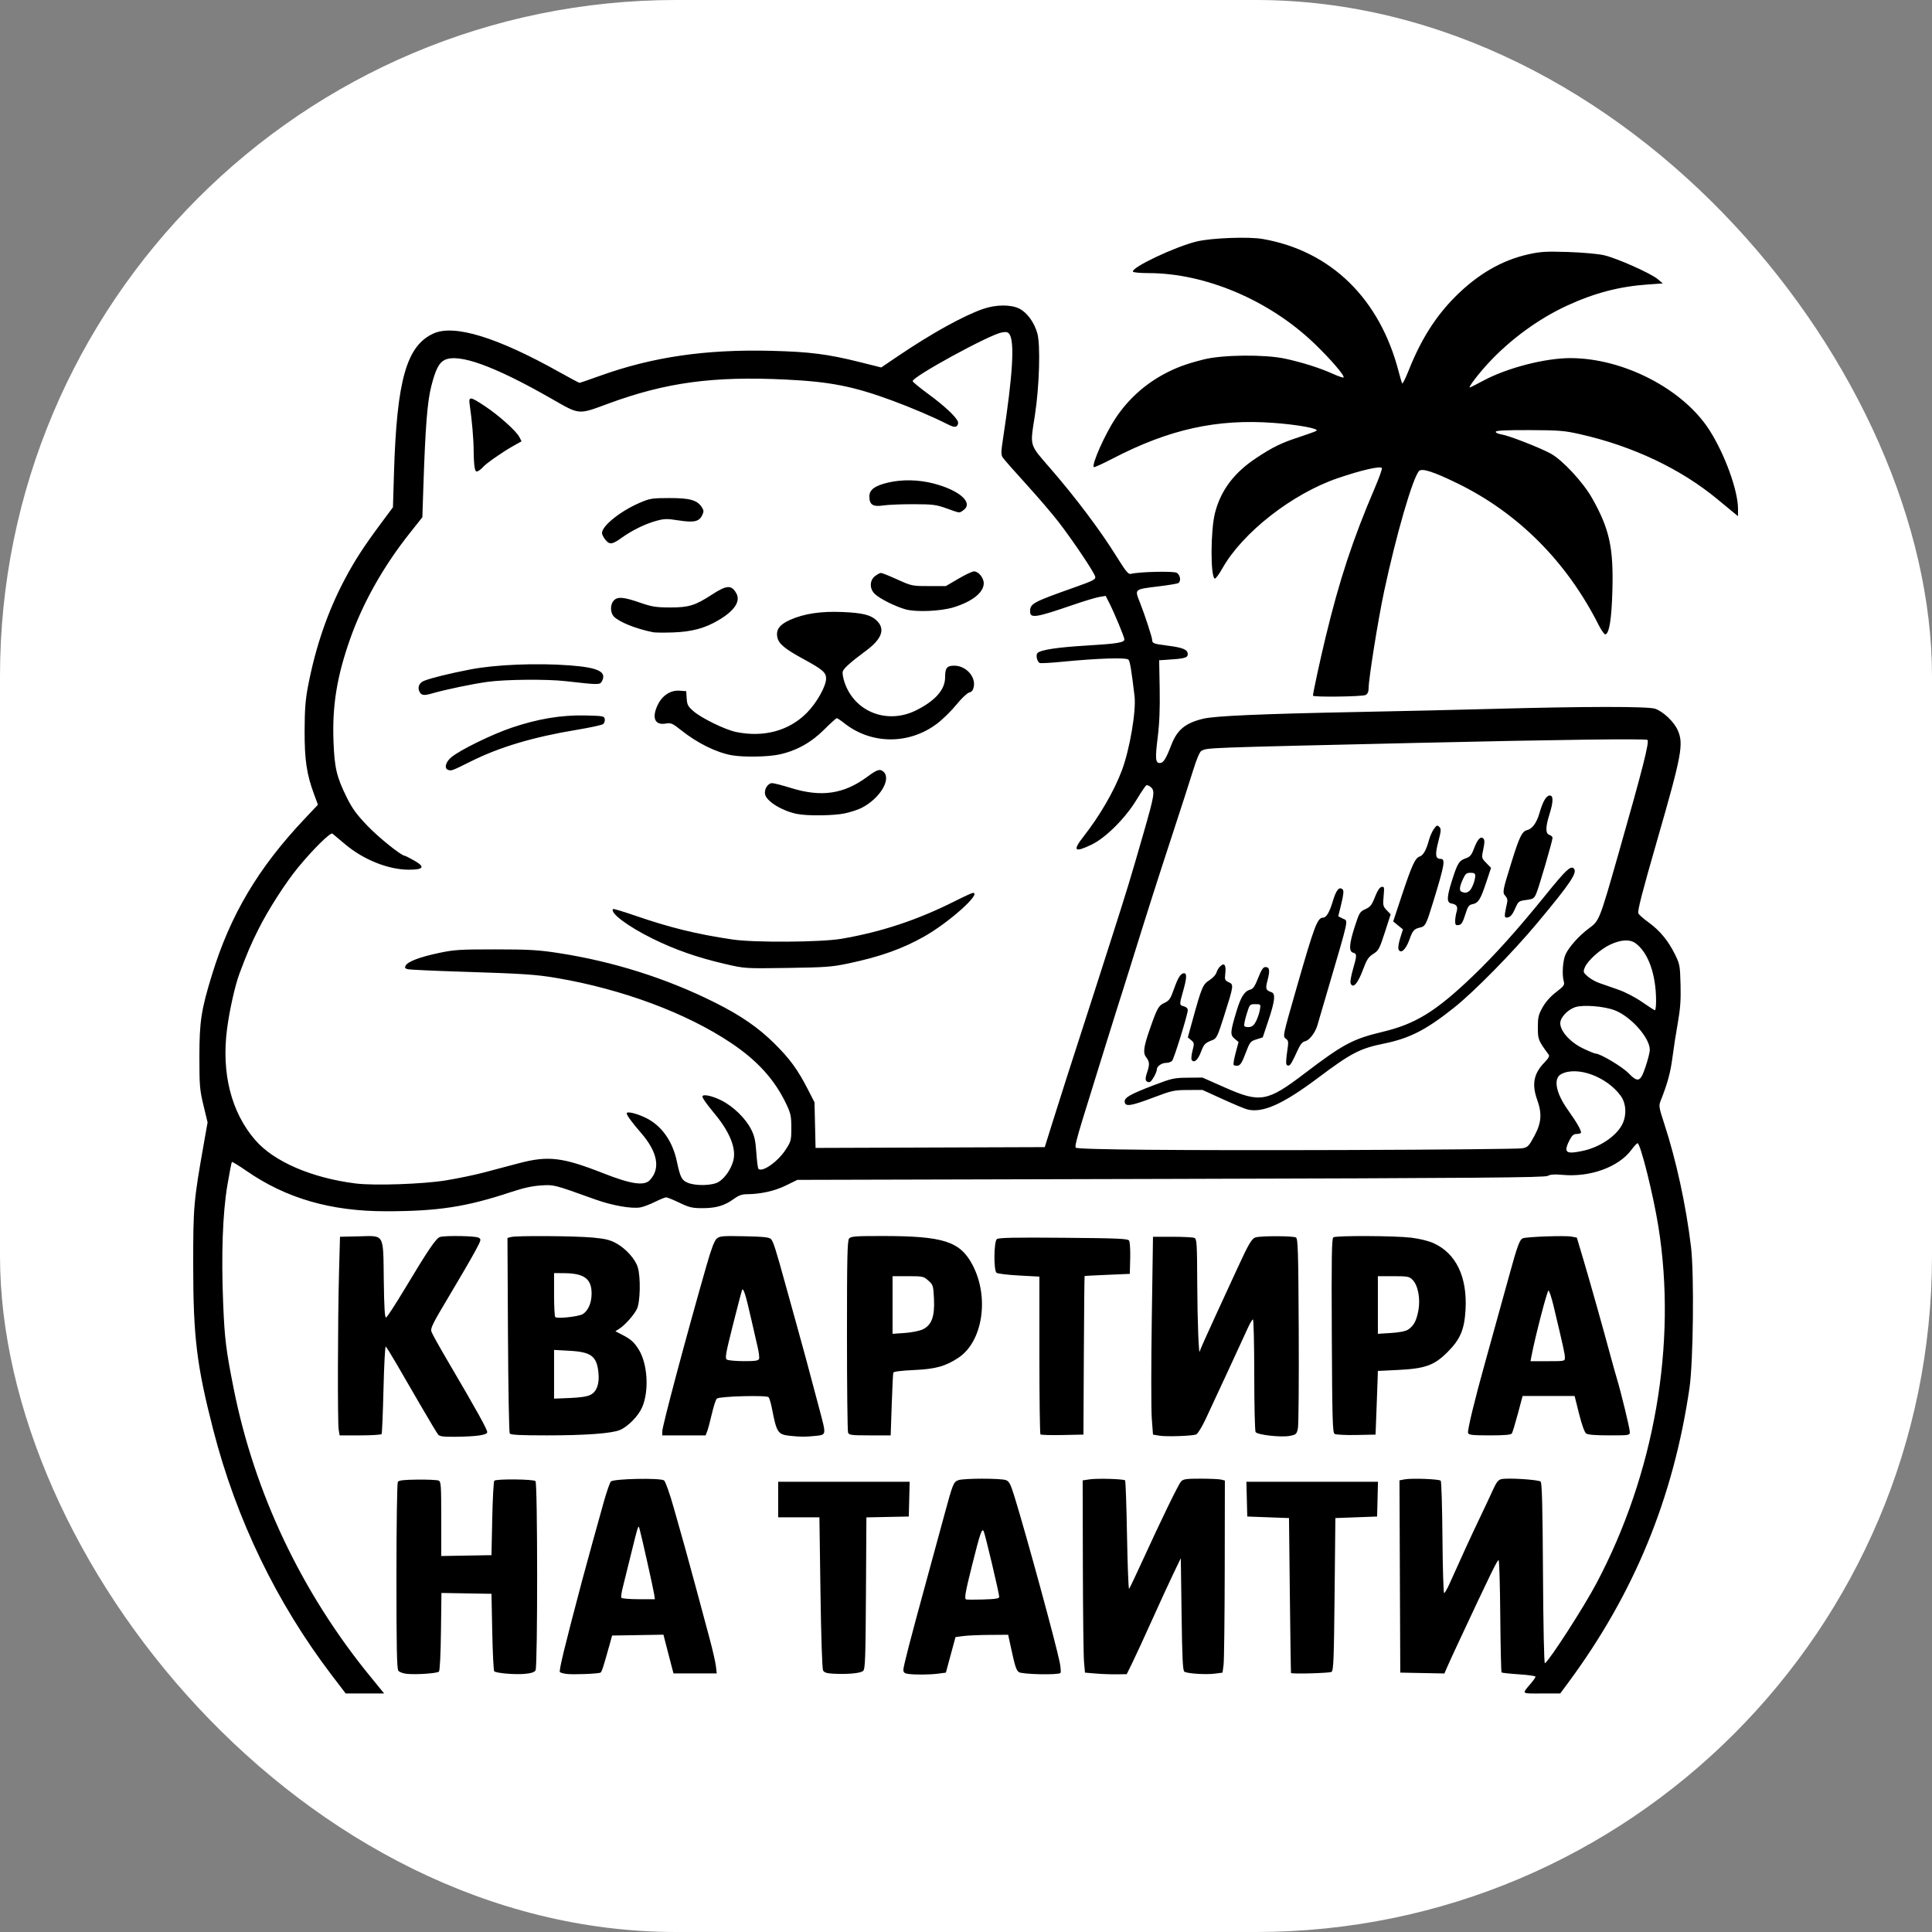
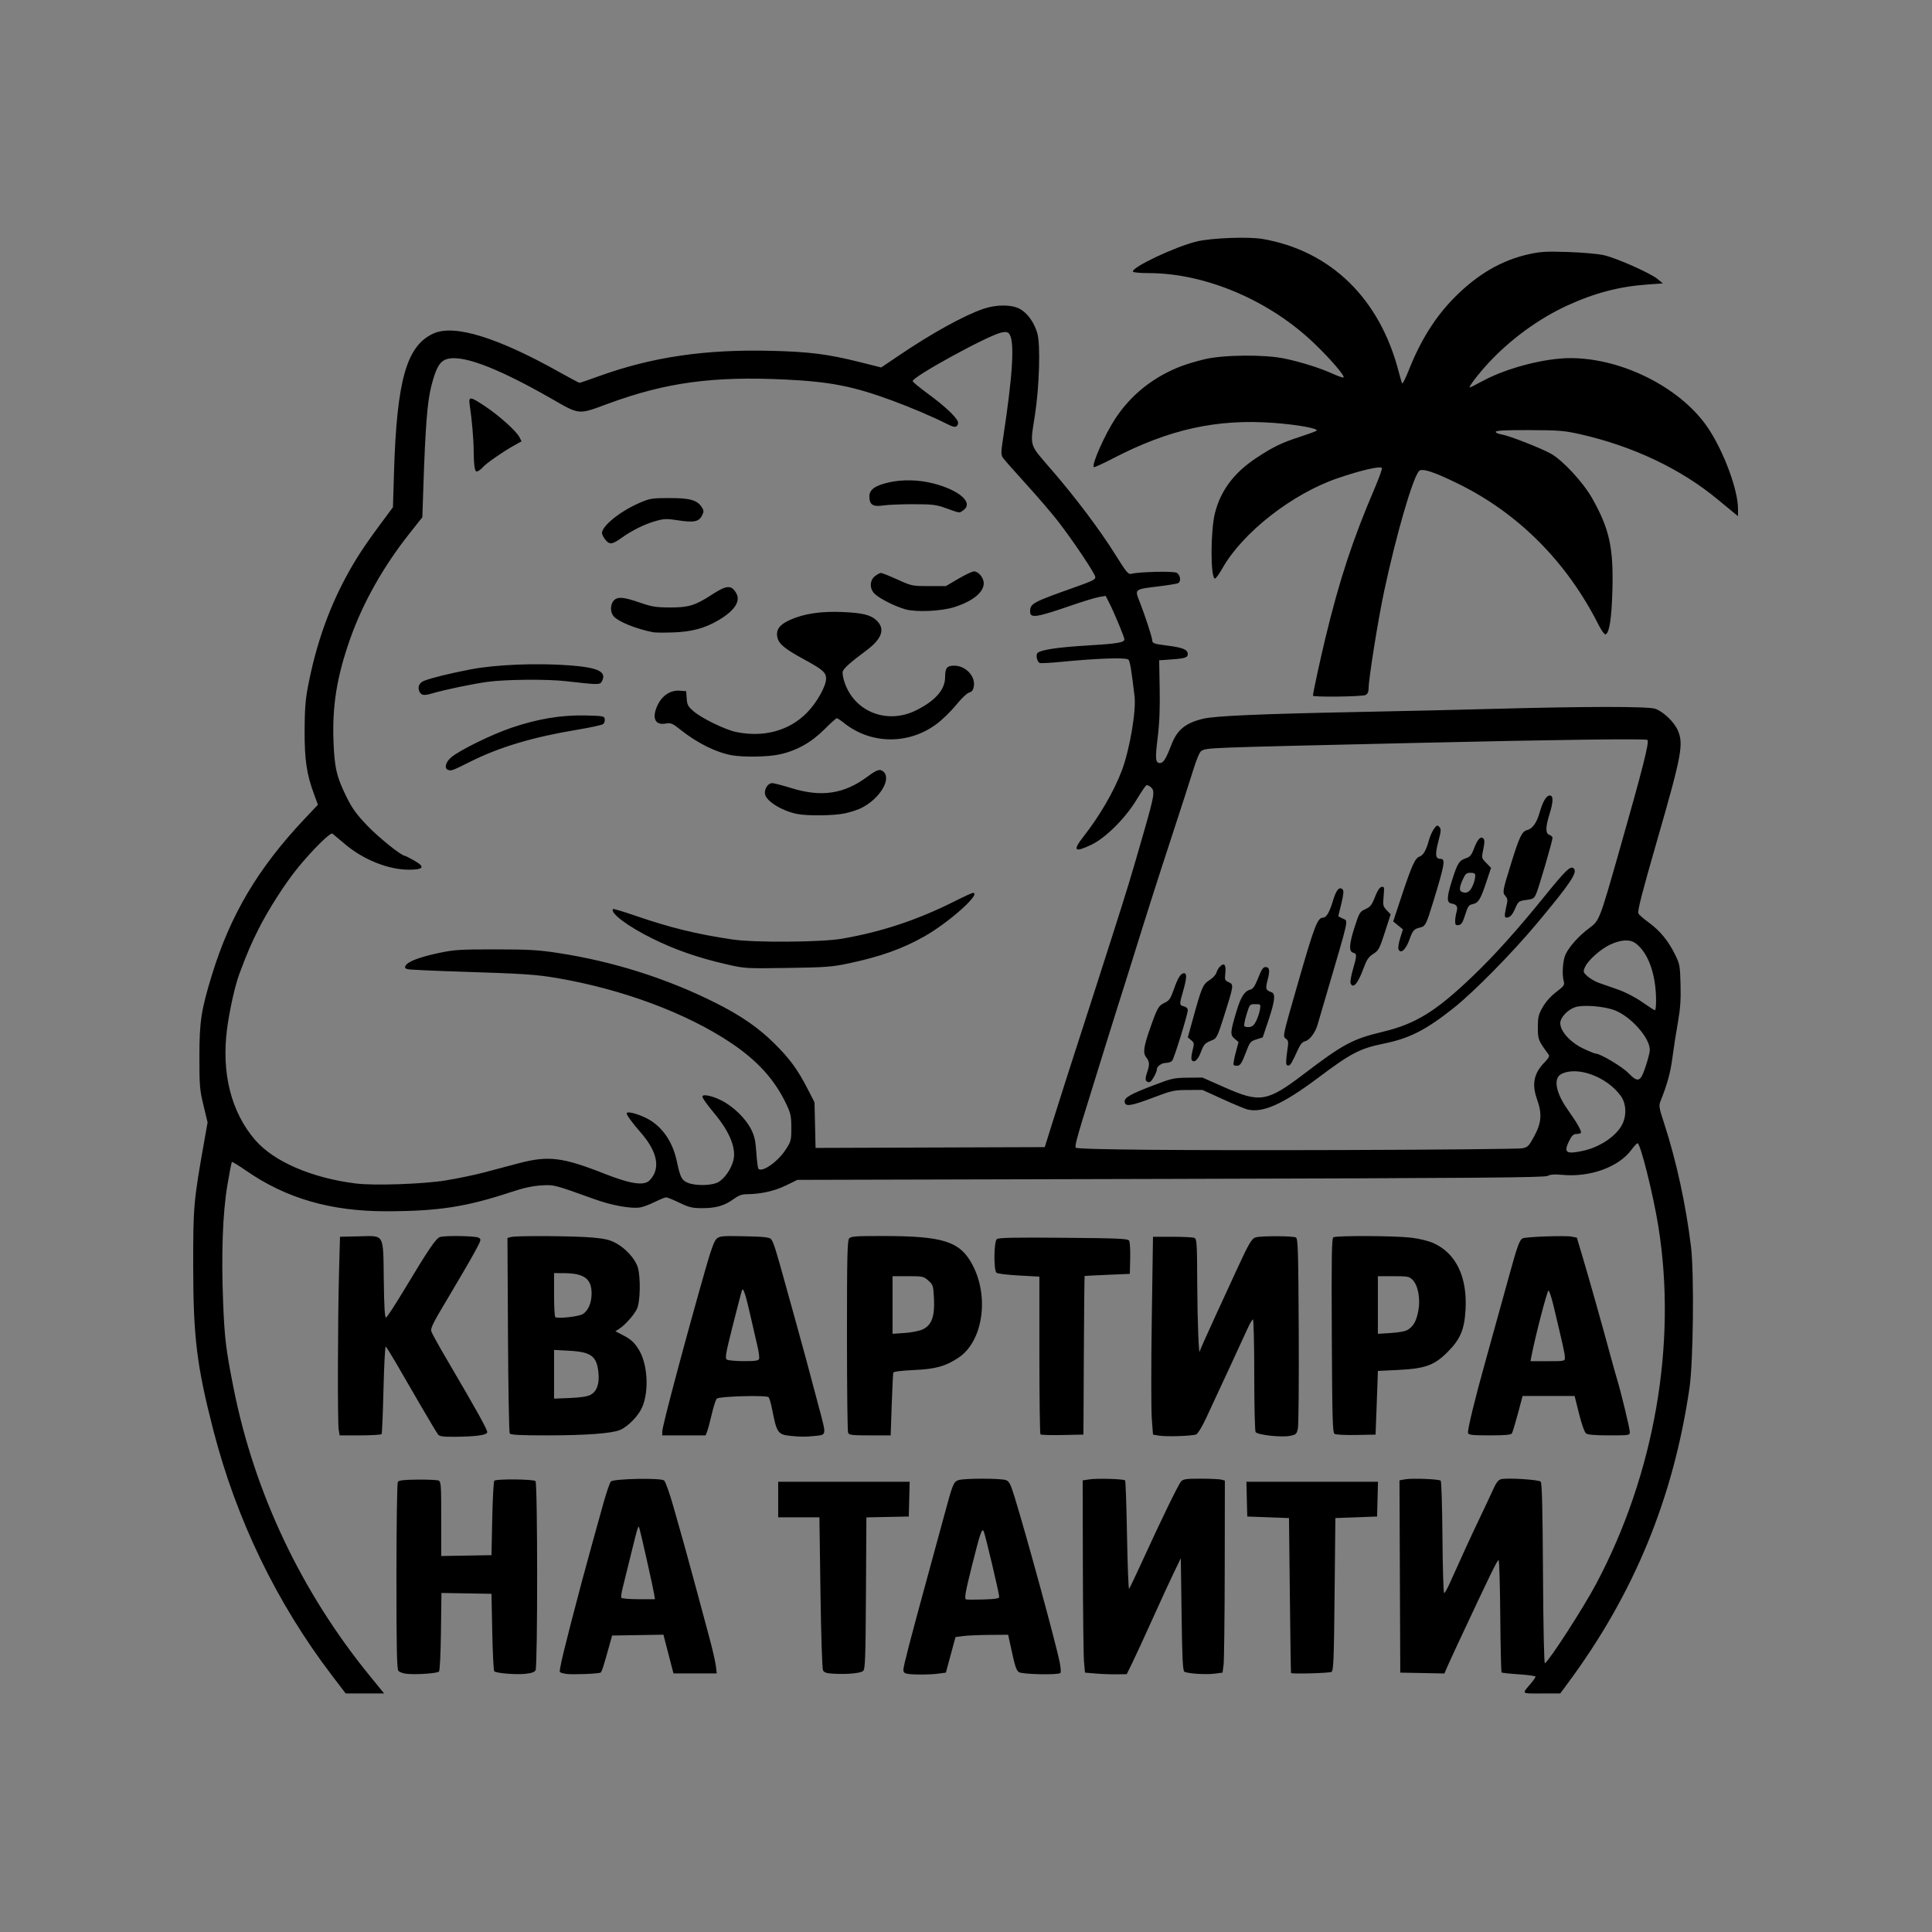
<svg xmlns="http://www.w3.org/2000/svg" version="1.1" width="1000" height="1000">
  <rect width="100%" height="100%" fill="#808080" stroke="none" />
  <g clip-path="url(#SvgjsClipPath1025)">
-     <rect width="1000" height="1000" fill="#ffffff" />
    <g transform="matrix(0.6,0,0,0.6,100,123.05)">
      <svg version="1.1" width="1332.642" height="1255.85">
        <svg version="1.1" id="svg1" width="1332.642" height="1255.85" viewBox="0 0 1332.642 1255.85">
          <defs id="defs1">
            <clipPath id="SvgjsClipPath1025">
              <rect width="1000" height="1000" x="0" y="0" rx="350" ry="350" />
            </clipPath>
          </defs>
          <g id="g1" transform="translate(-16.691,-40.167)">
            <path style="fill:#000000" d="M 136.231,1280.232 C 88.658,1217.811 53.919,1145.93 34.035,1068.767 19.743,1013.304 16.725,988.573 16.692,926.667 16.665,875.91 17.063,871.363 25.915,821.333 l 3.185,-18 -3.536,-14.667 c -3.236,-13.423 -3.535,-16.985 -3.527,-42 0.01,-30.361 1.549,-40.39 10.844,-70.667 15.884,-51.74 39.78,-91.996 79.752,-134.356 l 11.659,-12.356 -3.326,-8.978 c -6.402,-17.283 -8.241,-29.664 -8.165,-54.978 0.054,-17.994 0.714,-26.69 2.884,-38 6.696,-34.895 17.211,-65.322 32.392,-93.735 8.183,-15.315 15.919,-27.227 30.047,-46.265 l 10.884,-14.667 0.907,-30 c 2.411,-79.719 10.841,-109.371 34.084,-119.892 17.929,-8.116 55.083,3.309 108.863,33.474 8.908,4.996 16.6,9.084 17.093,9.084 0.493,0 8.205,-2.637 17.137,-5.86 45.571,-16.442 91.321,-23.152 148.24,-21.742 32.946,0.816 48.83,2.831 76.111,9.654 l 18.778,4.696 14.555,-9.846 c 29.024,-19.634 56.648,-34.924 73.561,-40.714 11.004,-3.768 23.855,-3.831 31.066,-0.152 6.668,3.402 12.71,11.652 15.459,21.111 2.852,9.81 1.8,45.91 -2.063,70.853 -4.282,27.646 -5.273,24.353 14.04,46.667 21.191,24.483 42.193,52.412 55.669,74.028 9.071,14.551 10.896,16.753 13.333,16.094 6.588,-1.782 36.313,-2.489 39.22,-0.933 3.133,1.677 4.049,7.3 1.45,8.907 -0.818,0.506 -8.134,1.737 -16.257,2.737 -22.173,2.729 -21.518,2.178 -16.807,14.118 4.123,10.449 10.552,30.144 10.552,32.324 0,2.785 1.396,3.298 12.906,4.74 13.596,1.704 17.76,3.435 17.76,7.384 0,3.213 -2.77,3.92 -19.333,4.939 l -5.333,0.328 0.444,24.667 c 0.308,17.123 -0.212,29.918 -1.702,41.838 -2.292,18.344 -1.972,22.162 1.861,22.162 3.029,0 5.186,-3.408 9.897,-15.638 5.036,-13.073 12.114,-18.887 27.5,-22.591 10.08,-2.426 49.406,-4.147 132,-5.776 38.5,-0.759 91,-1.961 116.667,-2.671 79.978,-2.212 135.209,-2.27 141.221,-0.148 7.059,2.492 16.242,11.226 19.467,18.516 5.243,11.853 3.488,21.235 -17.765,94.974 -12.992,45.077 -17.038,60.813 -16.199,63 0.418,1.088 4.392,4.609 8.833,7.823 9.703,7.023 16.951,15.821 22.783,27.653 4.096,8.31 4.351,9.704 4.771,26.041 0.338,13.161 -0.212,20.929 -2.319,32.705 -1.52,8.494 -3.627,22.084 -4.683,30.2 -1.696,13.033 -4.322,22.617 -10.295,37.574 -1.573,3.938 -1.284,5.689 3.184,19.333 10.389,31.721 18.821,70.475 23.125,106.282 2.797,23.268 1.985,99.32 -1.301,121.803 -13.87,94.903 -47.733,177.293 -104.364,253.919 l -7.144,9.667 h -16.154 c -18.008,0 -17.199,0.826 -8.86,-9.046 2.035,-2.409 3.699,-4.87 3.699,-5.47 0,-0.6 -6.427,-1.506 -14.283,-2.014 -7.855,-0.508 -14.605,-1.246 -15,-1.639 -0.395,-0.394 -0.897,-22.116 -1.116,-48.271 -0.219,-26.155 -0.844,-48.002 -1.389,-48.547 -0.867,-0.867 -6.443,10.552 -35.635,72.988 -3.429,7.333 -7.347,15.9 -8.708,19.037 l -2.474,5.704 -19.032,-0.37 -19.032,-0.37 -0.343,-82.938 -0.343,-82.938 4.588,-0.861 c 6.047,-1.134 29.573,-0.239 30.99,1.179 0.61,0.61 1.28,22.66 1.49,49 0.21,26.34 0.859,47.89 1.442,47.89 0.583,0 2.609,-3.45 4.502,-7.667 12.114,-26.989 18.291,-40.43 25.89,-56.333 4.73,-9.9 10.153,-21.46 12.052,-25.69 2.517,-5.607 4.343,-7.913 6.741,-8.515 5.217,-1.309 32.362,0.374 34.104,2.115 1.139,1.138 1.674,22.426 1.999,79.499 0.262,45.931 0.939,77.638 1.649,77.2 3.912,-2.417 33.37,-48.074 44.269,-68.609 50.258,-94.701 69.811,-206.96 53.647,-308 -4.412,-27.58 -15.51,-72 -17.988,-72 -0.618,0 -2.955,2.491 -5.194,5.536 -11.03,14.998 -35.627,23.958 -59.652,21.73 -6.829,-0.633 -10.383,-0.382 -12.667,0.894 -2.606,1.457 -60.829,1.922 -325.24,2.602 l -322.065,0.828 -9.935,4.866 c -9.773,4.787 -21.857,7.459 -34.005,7.518 -3.881,0.019 -6.94,1.156 -10.853,4.034 -7.855,5.777 -15.326,7.993 -26.948,7.993 -8.917,0 -11.431,-0.588 -19.941,-4.667 -5.356,-2.567 -10.527,-4.667 -11.492,-4.667 -0.965,0 -5.274,1.746 -9.575,3.88 -4.301,2.134 -9.956,4.281 -12.566,4.771 -7.453,1.398 -24.302,-1.557 -39.049,-6.848 -36.199,-12.989 -35.369,-12.775 -46.838,-12.067 -7.321,0.452 -15.267,2.19 -25.333,5.541 -38.959,12.968 -63.313,16.723 -108.474,16.723 -47.559,0 -85.944,-11.118 -120.196,-34.815 -6.597,-4.564 -12.269,-8.023 -12.606,-7.687 -0.336,0.336 -2.075,9.287 -3.864,19.89 -4.094,24.269 -5.368,59.773 -3.657,101.945 1.238,30.53 2.443,40.338 9.003,73.333 17.966,90.352 58.54,175.964 117.765,248.486 l 12.125,14.847 h -16.59 -16.59 z m 98.435,-426.875 c 9.9,-1.597 24.6,-4.643 32.667,-6.768 8.067,-2.125 21.479,-5.677 29.806,-7.893 25.74,-6.851 37.903,-5.423 73.66,8.648 23.612,9.291 34.931,10.947 39.79,5.821 9.463,-9.982 6.758,-24.327 -7.722,-40.949 -7.477,-8.583 -12.201,-15.043 -12.201,-16.686 0,-2.013 8.603,0.03 16.59,3.941 13.447,6.584 22.989,20.013 26.677,37.546 2.874,13.664 4.173,16.218 9.349,18.381 6.999,2.924 21.438,2.532 26.709,-0.725 5.452,-3.369 10.702,-11.016 12.646,-18.416 2.685,-10.227 -2.892,-24.362 -15.751,-39.917 -7.4,-8.952 -10.885,-13.851 -10.885,-15.302 0,-2.38 8.15,-0.749 16.12,3.225 10.384,5.178 21.023,15.487 25.887,25.086 2.874,5.671 3.788,9.776 4.484,20.126 0.48,7.151 1.289,13.417 1.796,13.925 3.297,3.297 16.714,-6.118 23.421,-16.436 4.736,-7.285 4.959,-8.139 4.959,-18.962 0,-9.958 -0.512,-12.414 -4.218,-20.237 -10.074,-21.264 -24.892,-37.667 -47.964,-53.095 -38.396,-25.675 -93.445,-46.188 -149.818,-55.828 -18.249,-3.121 -28.78,-3.818 -83.836,-5.555 -23.01,-0.726 -43.248,-1.674 -44.973,-2.107 -2.505,-0.629 -2.885,-1.259 -1.884,-3.129 1.862,-3.479 12.205,-7.404 28.693,-10.889 13.168,-2.783 18.14,-3.098 48.667,-3.083 28.738,0.014 37.096,0.491 54,3.083 47.606,7.301 93.598,21.84 135.608,42.869 22.231,11.128 37.203,21.453 51.186,35.297 13.261,13.129 20.054,22.445 28.809,39.506 l 5.731,11.168 0.456,19.675 0.456,19.675 98.856,-0.342 98.856,-0.342 6.885,-22 c 3.787,-12.1 9.308,-29.5 12.269,-38.667 22.161,-68.597 25.963,-80.408 37.344,-116 15.416,-48.208 16.829,-52.847 29.036,-95.333 9.12,-31.739 9.666,-35.206 6.062,-38.468 -1.495,-1.353 -3.317,-2.091 -4.047,-1.639 -0.731,0.452 -4.499,6.06 -8.374,12.464 -9.591,15.85 -26.688,32.909 -38.77,38.686 -14.948,7.147 -16.647,5.371 -6.834,-7.144 13.902,-17.73 26.237,-39.016 32.948,-56.858 6.773,-18.007 12.455,-51.302 10.937,-64.086 -2.661,-22.405 -3.884,-29.815 -5.189,-31.436 -1.651,-2.05 -26.039,-1.29 -57.539,1.793 -9.523,0.932 -18.079,1.402 -19.012,1.044 -2.304,-0.884 -3.673,-6.89 -1.962,-8.602 2.772,-2.772 17.183,-4.957 42.74,-6.482 26.023,-1.553 32.215,-2.574 32.215,-5.315 0,-1.882 -8.523,-22.448 -12.807,-30.901 l -3.344,-6.599 -5.535,0.935 c -3.044,0.514 -13.36,3.63 -22.925,6.924 -31.762,10.938 -36.723,11.699 -36.723,5.638 0,-6.901 1.963,-7.966 38.667,-20.97 15.576,-5.519 17.937,-6.733 17.532,-9.013 -0.599,-3.374 -19.018,-30.88 -31.676,-47.305 -5.369,-6.967 -17.964,-21.667 -27.99,-32.667 -10.025,-11 -19.07,-21.28 -20.099,-22.845 -1.612,-2.452 -1.579,-4.755 0.243,-16.667 8.417,-55.033 10.115,-83.493 5.368,-89.986 -1.253,-1.714 -2.74,-2.002 -6.597,-1.279 -10.864,2.038 -76.781,38.063 -76.781,41.963 0,0.686 6.15,5.748 13.667,11.249 13.715,10.038 23.95,19.629 25.398,23.8 0.427,1.23 -0.041,2.914 -1.039,3.743 -1.388,1.152 -3.422,0.693 -8.645,-1.954 -11.788,-5.974 -30.786,-14.08 -47.089,-20.092 -33.274,-12.271 -53.242,-16.215 -91.625,-18.094 -62.764,-3.074 -103.7,2.477 -153.333,20.79 -26.194,9.665 -24.239,9.837 -48.964,-4.318 -49.37,-28.264 -80.231,-39.394 -92.296,-33.288 -4.737,2.397 -7.739,8.388 -11.365,22.681 -3.396,13.389 -5.073,34.763 -6.792,86.605 l -0.873,26.309 -11.04,13.928 c -22.566,28.471 -40.167,59.679 -51.147,90.691 -11.505,32.495 -15.631,57.75 -14.483,88.651 0.847,22.797 2.692,30.689 11.209,47.948 4.935,10 8.529,14.97 17.955,24.83 9.814,10.265 29.401,26.001 32.366,26.001 0.441,0 4.111,1.867 8.155,4.149 9.618,5.428 8.196,7.851 -4.609,7.851 -17.796,0 -39.472,-8.695 -55.291,-22.18 -5.046,-4.301 -9.866,-8.335 -10.711,-8.964 -1.71,-1.273 -16.71,13.517 -29.558,29.144 -10.917,13.279 -25.792,36.451 -34.3,53.434 -6.471,12.916 -9.443,19.863 -16.32,38.149 -3.779,10.049 -8.612,31.588 -10.714,47.75 -4.961,38.144 3.537,71.794 24.183,95.761 16.085,18.672 48.632,32.774 86.738,37.582 15.919,2.009 57.806,0.581 77.855,-2.653 z M 476,666.774 c -24.229,-5.6 -43.667,-12.388 -63.333,-22.116 -21.178,-10.476 -36.836,-22.267 -33.714,-25.389 0.339,-0.339 8.605,2.133 18.37,5.494 30.93,10.643 53.451,16.174 84.677,20.795 18.799,2.782 76.385,2.397 94,-0.629 34.478,-5.922 65.481,-16.206 97.649,-32.392 7.874,-3.962 14.924,-7.203 15.667,-7.203 7.935,0 -20.523,25.495 -42.015,37.64 -18.861,10.658 -37.944,17.442 -65.301,23.213 -14.352,3.027 -19.778,3.43 -52.667,3.907 -36.588,0.531 -36.702,0.524 -53.333,-3.32 z M 537.693,537.261 c -12.645,-2.496 -26.073,-10.614 -27.596,-16.683 -1.112,-4.432 2.237,-9.911 6.059,-9.911 1.518,0 8.855,1.896 16.303,4.213 26,8.09 45.524,5.243 65.534,-9.554 8.769,-6.485 11.157,-7.239 14.201,-4.485 7.026,6.358 -3.172,23.156 -18.941,31.2 -3.044,1.553 -9.521,3.669 -14.393,4.701 -9.581,2.031 -32.069,2.314 -41.166,0.519 z m -301.36,-38.144 c -3.313,-1.337 -1.743,-6.86 3.08,-10.835 7.679,-6.33 34.925,-19.66 52.046,-25.464 22.448,-7.61 42.837,-10.995 63.4,-10.526 15.547,0.354 16.496,0.532 16.872,3.159 0.219,1.531 -0.403,3.447 -1.381,4.259 -0.978,0.812 -11.057,3.014 -22.398,4.893 -38.211,6.333 -67.047,14.949 -92.266,27.568 -15.882,7.948 -16.406,8.136 -19.354,6.946 z M 481.333,486.621 c -13.306,-2.364 -29.722,-10.468 -43.669,-21.559 -7.669,-6.098 -8.748,-6.559 -13.485,-5.759 -9.34,1.578 -12.091,-5.134 -6.684,-16.303 3.867,-7.989 11.052,-12.632 18.697,-12.083 l 5.808,0.417 0.405,6.29 c 0.354,5.51 1.099,6.889 6,11.111 7.01,6.038 27.313,15.907 36.661,17.82 23.828,4.875 45.618,-1.024 60.934,-16.496 8.633,-8.72 16.667,-23.016 16.667,-29.657 0,-5.151 -3.096,-7.839 -18.954,-16.455 -16.876,-9.17 -22.048,-13.492 -23.146,-19.342 -1.217,-6.485 2.039,-10.801 11.211,-14.861 12.005,-5.314 26.5,-7.476 44.889,-6.697 17.284,0.733 24.331,2.433 29.349,7.085 7.914,7.334 5.066,15.906 -8.683,26.134 -13.952,10.38 -19.615,15.451 -20.337,18.213 -0.372,1.423 0.349,5.618 1.603,9.322 8.667,25.6 37.023,36.528 62.035,23.906 16.437,-8.295 24.699,-17.8 24.699,-28.416 0,-7.996 1.564,-9.959 7.933,-9.952 9.861,0.01 18.465,9.231 16.816,18.021 -0.59,3.147 -1.715,4.594 -4.021,5.172 -1.79,0.449 -6.646,5.065 -11.015,10.469 -4.297,5.316 -11.846,12.706 -16.774,16.423 -24.15,18.211 -56.839,17.958 -80.122,-0.621 -2.851,-2.275 -5.672,-4.136 -6.269,-4.136 -0.597,0 -5.492,4.407 -10.878,9.793 -11.319,11.319 -24.188,18.424 -39.003,21.535 -9.905,2.08 -30.684,2.4 -40.667,0.626 z M 211.973,431.95 c -2.024,-3.783 -0.401,-7.841 3.808,-9.518 6.365,-2.536 21.856,-6.346 40.219,-9.891 21.54,-4.159 57.05,-5.599 85.435,-3.465 24.805,1.865 32.217,5.521 27.827,13.724 -1.689,3.157 -2.53,3.154 -31.262,-0.111 -16.242,-1.845 -51.658,-1.531 -67.333,0.597 -12.894,1.751 -36.803,6.741 -47.991,10.017 -6.782,1.985 -9.07,1.696 -10.702,-1.353 z m 201.36,-51.469 c -14.714,-2.928 -29.583,-8.928 -33.87,-13.668 -3.113,-3.442 -3.117,-10.179 -0.009,-13.613 3.221,-3.559 8.371,-3.175 22.387,1.669 10.57,3.653 13.987,4.208 26.158,4.249 16.028,0.054 21.709,-1.675 35.94,-10.936 13.046,-8.489 17.036,-8.731 21.265,-1.29 3.883,6.834 -1.455,14.964 -15.171,23.103 -11.87,7.043 -23.093,10.081 -39.367,10.656 -7.7,0.272 -15.5,0.196 -17.333,-0.169 z m 217.699,-19.773 c -8.988,-2.541 -22.474,-9.361 -26.527,-13.415 -4.487,-4.487 -4.329,-11.523 0.341,-15.197 1.932,-1.52 4.256,-2.763 5.165,-2.763 0.908,0 7.278,2.55 14.154,5.667 12.279,5.566 12.763,5.667 27.168,5.667 h 14.667 l 10.798,-6.333 c 5.939,-3.483 11.984,-6.333 13.434,-6.333 3.887,0 8.435,5.521 8.435,10.239 0,7.872 -9.67,15.642 -25.714,20.663 -11.194,3.503 -32.65,4.427 -41.92,1.806 z M 372.097,300.487 c -1.52,-1.932 -2.763,-4.426 -2.763,-5.541 0,-6.225 15.869,-18.941 32.641,-26.157 8.665,-3.728 10.545,-4.028 25.359,-4.053 17.703,-0.03 24.059,1.728 28.003,7.748 1.907,2.91 1.966,3.883 0.434,7.08 -2.652,5.534 -7.113,6.508 -20.362,4.447 -10.173,-1.582 -12.314,-1.53 -19.527,0.475 -9.599,2.669 -20.672,8.129 -29.878,14.734 -7.952,5.705 -10.252,5.914 -13.907,1.267 z m 294.57,-26.809 c -9.018,-3.235 -11.834,-3.592 -28.667,-3.633 -10.267,-0.025 -22.017,0.462 -26.112,1.081 -8.867,1.341 -11.888,-0.64 -11.888,-7.797 0,-5.789 4.674,-9.243 16.176,-11.955 11.884,-2.801 26.079,-2.543 38.804,0.706 22.832,5.83 35.164,16.799 26.057,23.178 -3.657,2.561 -2.459,2.693 -14.37,-1.58 z M 259.492,238.462 c -0.454,-2.271 -0.836,-8.703 -0.849,-14.295 -0.023,-9.772 -1.485,-26.87 -3.378,-39.493 -1.181,-7.877 0.128,-7.802 13.025,0.751 12.078,8.01 27.035,21.403 29.737,26.627 l 1.925,3.722 -7.642,4.299 c -8.983,5.054 -23.251,15.047 -25.704,18.002 -0.946,1.139 -2.747,2.622 -4.003,3.294 -1.875,1.004 -2.432,0.484 -3.11,-2.906 z m 958.561,588.802 c 13.575,-3.535 26.561,-12.681 31.359,-22.085 4.023,-7.886 3.518,-18.162 -1.213,-24.694 -12.017,-16.588 -37.443,-25.955 -51.262,-18.883 -7.181,3.675 -4.871,16.207 5.727,31.064 8.027,11.253 12.184,18.709 11.058,19.835 -0.458,0.457 -2.22,0.832 -3.916,0.832 -2.251,0 -3.812,1.427 -5.778,5.28 -4.068,7.974 -3.635,10.72 1.693,10.72 2.413,0 7.963,-0.931 12.333,-2.069 z m -54.804,-1.586 c 4.823,-0.946 5.67,-1.812 10.429,-10.658 6.125,-11.387 6.716,-19.172 2.38,-31.32 -4.753,-13.316 -2.929,-22.585 6.312,-32.068 3.566,-3.659 4.55,-5.518 3.602,-6.804 -8.944,-12.131 -9.305,-13.037 -9.305,-23.403 0,-8.822 0.52,-11.015 4.136,-17.425 2.616,-4.638 6.904,-9.451 11.668,-13.095 6.792,-5.196 7.434,-6.113 6.531,-9.333 -1.661,-5.924 -0.797,-18.194 1.643,-23.337 3.126,-6.588 11.685,-16.076 20.129,-22.314 8.992,-6.643 8.969,-6.583 25.887,-65.921 20.363,-71.416 26.333,-94.883 24.576,-96.602 -1.244,-1.217 -77.044,-0.243 -198.571,2.552 -185.909,4.276 -180.804,4.086 -186.279,6.911 -1.42,0.732 -4.107,7.077 -7.126,16.825 -2.666,8.607 -10.751,33.649 -17.968,55.649 -12.637,38.526 -22.095,68.195 -35.279,110.667 -3.414,11 -6.522,20.9 -6.906,22 -1.487,4.263 -27.852,88.802 -35.345,113.333 -5.006,16.389 -6.587,22.955 -5.734,23.81 1.705,1.71 88.382,2.461 232.637,2.018 81.033,-0.249 149.696,-0.916 152.583,-1.483 z M 926,792.138 c -2.2,-0.562 -11.8,-4.573 -21.333,-8.913 l -17.333,-7.892 -12.667,0.059 c -11.799,0.055 -13.809,0.492 -29.333,6.372 -19.604,7.426 -24.477,8.214 -25.072,4.055 -0.544,-3.806 4.277,-6.604 25.072,-14.555 15.49,-5.922 17.561,-6.38 29.333,-6.486 l 12.667,-0.114 19.333,8.557 c 30.46,13.482 36.577,12.411 68.667,-12.025 33.267,-25.333 41.745,-29.863 67.276,-35.95 28.605,-6.82 46.028,-17.565 77.852,-48.016 18.901,-18.085 38.305,-39.68 62.484,-69.541 17.768,-21.944 21.814,-25.829 24.54,-23.566 3.856,3.2 -2.192,12.318 -31.309,47.208 -21.404,25.648 -54.36,59.165 -71.876,73.1 -24.12,19.189 -38.226,26.404 -60.47,30.929 -20.673,4.206 -28.284,8.163 -56.668,29.469 -30.49,22.887 -47.949,30.681 -61.162,27.307 z m -87.116,-24.551 c -0.873,-1.057 -0.689,-3.37 0.549,-6.921 2.485,-7.124 2.372,-9.647 -0.6,-13.425 -2.934,-3.73 -2.31,-8.808 2.939,-23.909 6.452,-18.559 7.618,-20.673 12.734,-23.075 4.199,-1.972 5.26,-3.498 8.16,-11.743 3.582,-10.184 5.919,-13.849 8.83,-13.849 2.539,0 2.302,4.383 -0.83,15.333 -3.374,11.797 -3.353,12.205 0.667,13.214 2.07,0.519 3.333,1.782 3.333,3.331 0,3.621 -11.703,41.49 -13.485,43.638 -0.829,0.999 -3.191,1.817 -5.249,1.817 -3.724,0 -7.932,2.95 -7.932,5.56 0,2.583 -4.206,10.233 -6.005,10.924 -0.99,0.38 -2.39,-0.024 -3.111,-0.897 z m 75.331,-13.907 c -0.387,-0.626 0.413,-5.311 1.779,-10.41 l 2.482,-9.271 -3.413,-2.857 c -3.961,-3.315 -3.787,-5.72 1.738,-24.017 3.638,-12.047 6.865,-17.085 11.725,-18.305 2.513,-0.631 4.052,-2.896 6.898,-10.15 2.721,-6.935 4.306,-9.338 6.161,-9.338 3.659,0 4.15,2.776 1.969,11.129 -2.028,7.768 -1.697,8.789 3.445,10.622 3.54,1.262 2.817,7.634 -2.751,24.249 l -4.915,14.667 -5.471,1.732 c -5.196,1.645 -5.664,2.246 -9.34,12 -3.009,7.985 -4.507,10.359 -6.737,10.678 -1.577,0.225 -3.184,-0.103 -3.571,-0.729 z m 19.523,-37.931 c 1.322,-2.705 2.751,-7.055 3.174,-9.667 0.763,-4.705 0.726,-4.749 -4.017,-4.749 -4.736,0 -4.817,0.094 -7.505,8.798 -1.495,4.839 -2.362,9.373 -1.928,10.076 0.434,0.703 2.383,1.094 4.331,0.868 2.561,-0.296 4.206,-1.77 5.945,-5.327 z m 25.951,37.307 c -0.352,-0.948 -0.015,-5.85 0.748,-10.894 1.245,-8.218 1.142,-9.352 -0.984,-10.906 -2.973,-2.174 -3.123,-1.45 9.259,-44.589 15.324,-53.388 17.797,-59.91 22.749,-59.98 2.785,-0.039 5.528,-4.737 8.418,-14.418 2.858,-9.574 5.548,-12.71 8.432,-9.827 1.062,1.062 0.739,4.425 -1.179,12.269 l -2.643,10.805 3.845,1.988 c 4.911,2.54 6.282,-3.794 -14.539,67.162 -3.335,11.367 -6.61,22.537 -7.276,24.823 -1.876,6.438 -6.868,12.985 -10.532,13.813 -2.376,0.537 -4.176,2.634 -6.339,7.39 -4.873,10.714 -6.225,13.064 -7.815,13.59 -0.826,0.273 -1.791,-0.279 -2.143,-1.226 z m -81.674,-3.7 c -0.496,-0.802 -0.146,-4.404 0.776,-8.004 1.575,-6.145 1.501,-6.693 -1.199,-8.949 l -2.877,-2.403 3.855,-14 c 8.114,-29.469 9.062,-31.734 14.799,-35.355 2.886,-1.822 5.613,-4.768 6.06,-6.547 0.446,-1.779 1.994,-4.305 3.44,-5.613 3.509,-3.175 4.989,-0.785 4.146,6.694 -0.572,5.076 -0.293,5.751 3.002,7.252 4.453,2.029 4.376,2.581 -4.089,29.289 -5.366,16.932 -6.441,19.212 -9.65,20.476 -6.88,2.709 -7.596,3.444 -10.327,10.601 -2.63,6.893 -6.006,9.682 -7.936,6.559 z m 137.099,-66.116 c -0.442,-1.151 0.477,-6.499 2.042,-11.885 3.51,-12.082 3.529,-13.532 0.178,-14.408 -3.876,-1.014 -3.465,-7.495 1.435,-22.63 3.859,-11.921 4.399,-12.804 9.144,-14.943 4.266,-1.924 5.534,-3.538 8.232,-10.481 2.13,-5.482 4.03,-8.366 5.72,-8.685 2.334,-0.441 2.47,0.181 1.754,7.991 -0.717,7.811 -0.511,8.748 2.651,12.065 l 3.428,3.596 -5.006,15.486 c -4.601,14.234 -5.409,15.741 -9.988,18.632 -4.088,2.58 -5.633,4.9 -8.604,12.917 -4.759,12.84 -8.977,17.58 -10.985,12.346 z m 41.314,-29.384 c -0.453,-1.179 0.232,-5.491 1.522,-9.582 l 2.344,-7.437 -4.207,-3.434 -4.207,-3.434 7.487,-22.553 c 8.575,-25.829 11.495,-32.208 15.294,-33.414 3.134,-0.995 5.73,-5.53 8.006,-13.99 0.886,-3.293 2.826,-7.695 4.312,-9.781 2.375,-3.335 2.937,-3.556 4.658,-1.835 1.721,1.721 1.615,3.281 -0.884,12.922 -2.901,11.192 -2.425,14.681 2.001,14.681 4.347,0 3.561,4.667 -6.124,36.333 -6.346,20.749 -6.939,21.898 -11.857,22.978 -4.796,1.053 -6.155,2.611 -8.787,10.072 -3.196,9.06 -7.774,13.118 -9.556,8.473 z m 48.907,-24.105 c 0,-2.073 0.549,-5.683 1.22,-8.023 1.322,-4.61 0.207,-6.389 -4.554,-7.264 -4.079,-0.75 -3.953,-5.329 0.538,-19.595 4.757,-15.11 6.196,-17.422 12.077,-19.402 3.51,-1.181 4.842,-2.749 6.839,-8.053 3.102,-8.237 5.864,-11.296 8.143,-9.016 1.263,1.263 1.267,3.283 0.021,9.224 -1.594,7.597 -1.59,7.614 2.542,11.877 l 4.137,4.269 -4.17,12.517 c -4.941,14.832 -6.79,17.782 -11.768,18.778 -3.231,0.646 -4.094,1.887 -6.381,9.176 -2.116,6.742 -3.246,8.514 -5.645,8.855 -2.504,0.356 -3,-0.197 -3,-3.342 z m 12.241,-26.084 c 2.243,-1.793 5.092,-9.179 5.092,-13.199 0,-1.862 -0.998,-2.468 -4.065,-2.468 -3.49,0 -4.429,0.801 -6.637,5.667 -3.001,6.611 -3.29,9.845 -0.964,10.784 2.823,1.139 4.406,0.95 6.575,-0.784 z m 30.851,18.667 c 0.395,-2.383 1.134,-6.004 1.644,-8.047 0.657,-2.636 0.262,-4.447 -1.364,-6.244 -2.75,-3.039 -2.553,-4.14 5.227,-29.159 6.847,-22.019 9.063,-26.581 13.446,-27.681 4.61,-1.157 8.286,-6.287 10.806,-15.08 2.773,-9.678 5.804,-14.79 8.77,-14.79 3.214,0 3.124,5.385 -0.27,16.215 -3.499,11.162 -3.504,16.679 -0.017,17.785 1.467,0.466 2.667,1.603 2.667,2.528 0,2.527 -11.519,42.067 -13.913,47.759 -1.913,4.547 -2.632,5.027 -8.767,5.84 -6.379,0.846 -6.805,1.164 -9.386,6.999 -2.769,6.259 -4.558,8.15 -7.746,8.186 -1.305,0.015 -1.612,-1.192 -1.095,-4.313 z m 121.154,133 c 1.969,-5.867 3.619,-12.337 3.667,-14.378 0.243,-10.365 -16.292,-29.049 -30.453,-34.41 -9.157,-3.467 -27.088,-4.869 -33.827,-2.645 -6.664,2.199 -12.966,8.942 -12.966,13.873 0,6.871 8.57,16.403 19.473,21.659 5.21,2.512 10.219,4.567 11.13,4.567 3.887,0 22.671,11.172 28.121,16.725 8.426,8.585 10.406,7.867 14.855,-5.392 z m 9.079,-57 c -0.021,-22.64 -6.758,-41.501 -17.688,-49.52 -4.876,-3.577 -12.383,-3.222 -21.66,1.025 -8.489,3.887 -19.643,13.857 -22.078,19.737 -1.618,3.905 -1.484,4.347 2.347,7.771 2.234,1.996 6.693,4.554 9.908,5.684 3.215,1.13 10.612,3.714 16.438,5.742 6.191,2.155 14.778,6.605 20.667,10.711 5.541,3.863 10.525,7.06 11.075,7.104 0.55,0.044 0.997,-3.67 0.992,-8.253 z M 201.333,1279.078 c -3.478,-0.311 -6.701,-1.458 -7.667,-2.729 -1.291,-1.698 -1.662,-20.107 -1.646,-81.604 0.011,-43.676 0.546,-80.243 1.189,-81.258 0.879,-1.387 5.095,-1.884 16.98,-2 8.696,-0.085 16.861,0.277 18.144,0.804 2.131,0.875 2.333,3.739 2.333,33.033 v 32.075 l 21.667,-0.366 21.667,-0.366 0.667,-31.558 c 0.367,-17.357 1.168,-32.057 1.78,-32.667 1.683,-1.675 33.824,-1.374 35.529,0.333 1.851,1.853 1.911,159.7 0.062,163.155 -0.887,1.658 -3.52,2.57 -8.98,3.111 -8.417,0.835 -25.001,-0.541 -26.678,-2.213 -0.576,-0.574 -1.347,-15.845 -1.713,-33.936 l -0.667,-32.892 -21.582,-0.366 -21.582,-0.366 -0.418,33.302 c -0.25,19.912 -0.954,33.804 -1.751,34.552 -1.582,1.484 -18.818,2.717 -27.333,1.956 z m 137.333,0.034 c -2.567,-0.35 -5.097,-1.053 -5.622,-1.563 -1.044,-1.013 3.868,-21.295 18.945,-78.216 3.088,-11.657 15.135,-55.39 19.006,-68.993 2.451,-8.613 5.161,-16.364 6.023,-17.227 2.431,-2.431 42.985,-3.23 45.86,-0.904 1.262,1.022 4.877,11.233 8.421,23.79 3.415,12.1 7.655,27.1 9.421,33.333 1.767,6.233 6.271,22.733 10.009,36.667 3.738,13.933 8.895,33.133 11.458,42.667 2.564,9.533 4.996,20.183 5.406,23.667 l 0.745,6.333 h -18.661 -18.661 l -2.019,-7.667 c -1.11,-4.217 -3.06,-11.731 -4.332,-16.698 l -2.313,-9.031 -22.139,0.365 -22.139,0.365 -2.411,8.667 c -5.165,18.567 -6.481,22.601 -7.602,23.294 -1.673,1.034 -23.876,1.904 -29.397,1.152 z m 75.673,-68.779 c -0.633,-4.43 -11.166,-51.528 -12.594,-56.312 -0.783,-2.624 -0.797,-2.624 -1.782,0.038 -0.546,1.476 -3.164,11.666 -5.819,22.645 -2.655,10.979 -5.736,23.449 -6.847,27.71 -1.111,4.262 -1.673,8.312 -1.247,9 0.425,0.689 7.104,1.252 14.841,1.252 h 14.067 z m 154.672,68.6 c -5.797,-0.302 -7.973,-0.994 -8.966,-2.849 -0.769,-1.437 -1.69,-29.236 -2.227,-67.267 l -0.916,-64.817 H 539.117 521.333 v -15.333 -15.333 h 56.71 56.71 l -0.377,15 -0.377,15 -18.285,0.371 -18.285,0.371 -0.381,65.249 c -0.327,55.92 -0.667,65.522 -2.381,67.157 -2.152,2.053 -13.157,3.105 -25.655,2.452 z m 63.989,0.111 c -2.713,-0.411 -3.665,-1.312 -3.661,-3.467 0.006,-3.072 5.872,-25.714 20.616,-79.578 4.918,-17.967 11.541,-42.267 14.717,-54 7.309,-26.997 7.888,-28.439 12.057,-30.024 4.419,-1.68 36.709,-1.71 41.107,-0.038 2.785,1.059 4.017,3.454 7.372,14.333 10.324,33.479 35.485,125.642 38.955,142.692 0.929,4.563 1.222,8.763 0.652,9.333 -1.914,1.914 -33.513,1.224 -35.934,-0.785 -2.301,-1.909 -3.242,-4.884 -6.913,-21.845 l -2.236,-10.333 -16.199,0.117 c -8.91,0.064 -19.132,0.514 -22.717,1 l -6.518,0.883 -4.149,15.333 -4.149,15.333 -6.667,0.883 c -7.263,0.962 -20.513,1.044 -26.333,0.162 z m 79,-66.445 c 0,-2.908 -12.173,-54.329 -13.399,-56.6 -1.534,-2.842 -3.054,1.625 -10.042,29.526 -5.578,22.27 -6.618,27.964 -5.342,29.252 0.303,0.306 6.903,0.367 14.667,0.136 11.116,-0.33 14.117,-0.822 14.117,-2.314 z m 83.333,66.192 -9.333,-0.791 -0.834,-9.333 c -0.459,-5.133 -0.909,-42.447 -1,-82.918 l -0.166,-73.585 5.9,-0.885 c 6.744,-1.011 29.466,-0.361 30.704,0.879 0.452,0.453 1.198,21.926 1.658,47.718 0.46,25.792 1.263,46.421 1.785,45.843 0.522,-0.578 5.613,-11.251 11.312,-23.718 16.762,-36.666 31.203,-66.341 33.542,-68.926 1.853,-2.048 4.388,-2.405 16.972,-2.389 8.136,0.01 16.143,0.38 17.793,0.822 l 3,0.804 -0.117,76.178 c -0.064,41.898 -0.514,79.178 -1,82.844 l -0.883,6.667 -6.667,0.872 c -7.602,0.994 -23.544,-0.021 -26.213,-1.669 -1.42,-0.877 -1.924,-11.034 -2.454,-49.486 l -0.667,-48.383 -6.124,12.667 c -3.368,6.967 -11.657,24.967 -18.418,40 -6.762,15.033 -14.506,31.833 -17.209,37.333 l -4.915,10 -8.667,0.124 c -4.767,0.068 -12.867,-0.232 -18,-0.667 z m 168.401,-0.458 c -0.146,-0.183 -0.596,-30.333 -1,-67 l -0.734,-66.667 -18,-0.667 -18,-0.667 -0.377,-15 -0.377,-15 h 56.754 56.754 l -0.377,15 -0.377,15 -18,0.667 -18,0.667 -0.667,65.716 c -0.573,56.468 -0.948,65.894 -2.667,66.98 -1.684,1.064 -34.139,1.966 -34.932,0.971 z m -735.758,-205.696 c -0.926,-1.116 -7.682,-12.366 -15.013,-25 -7.331,-12.634 -16.891,-29.113 -21.245,-36.62 -4.354,-7.507 -8.376,-13.934 -8.939,-14.281 -0.562,-0.348 -1.431,16.223 -1.93,36.823 -0.499,20.6 -1.23,37.977 -1.624,38.614 -0.394,0.638 -8.703,1.159 -18.463,1.159 h -17.747 l -0.826,-5 c -1.018,-6.158 -0.811,-95.506 0.316,-136.333 l 0.828,-30 16.091,-0.372 c 22.638,-0.524 21.128,-3.165 21.68,37.919 0.325,24.151 0.843,32.474 2,32.098 0.859,-0.279 8.019,-11.263 15.911,-24.409 20.719,-34.511 27.289,-44.16 30.691,-45.072 5.059,-1.356 30.326,-0.906 33.122,0.59 2.553,1.366 2.431,1.831 -3.251,12.333 -3.248,6.002 -13.256,23.213 -22.24,38.247 -14.697,24.591 -16.202,27.687 -15.004,30.861 0.732,1.94 6.92,13.04 13.751,24.667 25.446,43.311 34.619,59.86 34.259,61.806 -0.449,2.424 -9.488,3.68 -27.846,3.868 -9.983,0.103 -13.211,-0.319 -14.52,-1.897 z m 304.024,1.122 c -11.019,-1.133 -11.945,-2.502 -16.07,-23.76 -0.854,-4.4 -2.135,-8.718 -2.846,-9.596 -1.542,-1.903 -42.094,-0.823 -44.649,1.189 -0.861,0.678 -2.767,6.447 -4.236,12.82 -1.469,6.373 -3.3,13.237 -4.068,15.254 l -1.397,3.667 h -18.7 -18.7 v -3.405 c 0,-4.596 20.848,-82.765 38.208,-143.262 4.175,-14.548 6.784,-21.391 8.814,-23.112 2.584,-2.192 5.063,-2.399 23.886,-2 16.512,0.35 21.406,0.873 22.892,2.445 2.015,2.133 4.172,8.935 12.893,40.667 3.023,11 6.935,25.1 8.693,31.333 4.905,17.392 10.78,39.154 20.516,76 5.669,21.456 5.797,20.776 -4.097,21.81 -8.205,0.858 -12.408,0.848 -21.138,-0.05 z m -27.168,-66.377 c 0.412,-1.073 -0.148,-5.723 -1.245,-10.333 -1.096,-4.611 -3.614,-15.583 -5.594,-24.383 -4.61,-20.485 -6.767,-27.279 -7.831,-24.667 -0.448,1.1 -4.028,14.771 -7.955,30.379 -6.354,25.257 -6.905,28.516 -5.007,29.626 1.173,0.686 7.702,1.265 14.508,1.287 9.658,0.032 12.54,-0.388 13.124,-1.91 z m 345.168,66.184 -5.333,-0.9 -1.046,-14 c -0.575,-7.7 -0.575,-46.1 0,-85.333 l 1.046,-71.333 h 16.667 c 9.167,0 17.717,0.431 19,0.958 2.142,0.879 2.348,4.167 2.508,40 0.144,32.271 1.39,63.748 2.277,57.531 0.119,-0.831 6.264,-14.631 13.656,-30.667 7.392,-16.036 15.642,-33.949 18.333,-39.809 10.24,-22.294 12.767,-26.579 16.226,-27.514 5.149,-1.391 32.418,-1.283 34.667,0.138 1.734,1.095 2.051,11.783 2.387,80.313 0.213,43.477 -0.111,81.435 -0.72,84.351 -1.031,4.937 -1.507,5.381 -6.925,6.452 -7.441,1.472 -27.993,-0.813 -29.56,-3.285 -0.628,-0.991 -1.151,-23.252 -1.162,-49.468 -0.011,-26.217 -0.519,-47.667 -1.129,-47.667 -0.61,0 -2.66,3.45 -4.557,7.667 -3.547,7.886 -25.388,55.07 -36.007,77.79 -3.342,7.149 -7.045,13.2 -8.397,13.718 -3.559,1.366 -25.751,2.101 -31.931,1.058 z m -560.255,-1.9 c -0.593,-0.917 -1.275,-39.234 -1.516,-85.151 l -0.437,-83.484 3.104,-0.831 c 4.73,-1.267 54.643,-0.94 70.163,0.46 10.938,0.986 15.097,1.984 20.474,4.91 8.424,4.585 16.631,13.762 18.735,20.949 2.526,8.628 2.072,29.838 -0.764,35.696 -2.597,5.365 -10.354,14.06 -15.389,17.25 l -3.217,2.039 5.884,3.043 c 7.443,3.85 10.106,6.208 14.092,12.481 7.799,12.273 9.272,35.721 3.141,49.973 -3.264,7.586 -12.229,16.776 -19.216,19.695 -7.113,2.972 -29.679,4.636 -62.862,4.636 -23.427,0 -31.38,-0.412 -32.192,-1.667 z m 69.81,-33.378 c 5.389,-2.862 7.702,-9.51 6.697,-19.25 -1.45,-14.046 -6.264,-17.663 -24.873,-18.689 l -13.379,-0.737 v 21.012 21.012 l 13.667,-0.552 c 9.347,-0.378 15.001,-1.261 17.889,-2.795 z m -6.678,-69.638 c 4.667,-3.058 7.503,-9.753 7.503,-17.713 0,-12.618 -6.361,-17.387 -23.381,-17.529 l -9,-0.075 v 18.444 c 0,10.144 0.45,18.911 1,19.482 1.602,1.662 20.513,-0.404 23.878,-2.609 z m 228.753,102.349 c -0.524,-1.283 -0.955,-38.991 -0.958,-83.794 -0.005,-67.091 0.317,-81.85 1.824,-83.667 1.592,-1.919 5.317,-2.204 28.667,-2.195 52.839,0.021 67.067,4.582 77.824,24.942 14.642,27.715 8.896,65.99 -12.003,79.957 -11.253,7.521 -19.817,9.893 -38.771,10.739 -10.599,0.473 -17.296,1.32 -17.58,2.224 -0.252,0.803 -0.863,13.31 -1.358,27.793 l -0.899,26.333 h -17.896 c -15.792,0 -18.008,-0.274 -18.848,-2.333 z m 64.392,-89.1 c 7.701,-3.655 10.438,-11.065 9.71,-26.291 -0.549,-11.485 -0.749,-12.139 -4.841,-15.795 -4.092,-3.656 -4.817,-3.814 -17.58,-3.814 h -13.312 v 24.857 24.857 l 10.51,-0.72 c 5.87,-0.402 12.719,-1.768 15.513,-3.095 z m 101.568,90.581 c -0.509,-0.509 -0.925,-31.34 -0.925,-68.515 v -67.59 l -17.657,-0.96 c -9.711,-0.528 -18.411,-1.586 -19.333,-2.351 -2.553,-2.118 -2.307,-26.882 0.289,-29.036 1.5,-1.245 15.081,-1.52 57.382,-1.163 47.446,0.4 55.603,0.755 56.706,2.468 0.709,1.1 1.137,8 0.951,15.333 l -0.338,13.333 -19.333,0.832 c -10.633,0.458 -19.478,0.908 -19.655,1 -0.177,0.092 -0.477,30.918 -0.667,68.501 l -0.345,68.333 -18.075,0.369 c -9.941,0.203 -18.491,-0.047 -19,-0.556 z m 253.742,-0.43 c -1.736,-1.115 -2.054,-12.336 -2.408,-84.877 -0.33,-67.669 -0.076,-83.802 1.333,-84.696 2.533,-1.606 53,-1.385 67.074,0.294 7.175,0.856 14.949,2.758 19.333,4.731 19.351,8.705 29.176,29.025 27.638,57.163 -0.949,17.357 -4.5,25.775 -15.516,36.779 -11.568,11.555 -19.23,14.304 -43.122,15.47 l -17,0.829 -0.181,6.127 c -0.099,3.37 -0.549,15.727 -1,27.461 l -0.819,21.333 -16.667,0.335 c -9.167,0.184 -17.567,-0.244 -18.667,-0.951 z m 63.325,-89.922 c 4.928,-3.229 7.279,-7.583 8.953,-16.584 1.88,-10.107 -0.329,-21.717 -5.024,-26.412 -2.871,-2.871 -4.246,-3.132 -16.526,-3.132 h -13.394 v 24.855 24.855 l 11.343,-0.708 c 7.175,-0.448 12.557,-1.503 14.648,-2.873 z m 51.812,89.172 c -0.762,-1.985 5.832,-29.251 14.825,-61.301 5.205,-18.55 13.302,-47.775 20.871,-75.333 6.854,-24.952 8.8,-30.229 11.566,-31.353 3.293,-1.338 36.415,-2.5 41.904,-1.47 l 4.664,0.875 5.459,18.307 c 5.572,18.686 17.122,59.675 23.569,83.641 1.973,7.333 4.413,16.033 5.423,19.333 3.515,11.485 11.249,43.335 11.249,46.324 0,2.973 -0.215,3.009 -17.745,3.009 -12.117,0 -18.453,-0.529 -19.976,-1.667 -1.33,-0.994 -3.779,-7.857 -6.066,-17 l -3.835,-15.333 h -22.425 -22.425 l -4.097,15.333 c -2.253,8.433 -4.582,16.083 -5.175,17 -0.775,1.198 -6.136,1.667 -19.042,1.667 -14.865,0 -18.098,-0.351 -18.743,-2.033 z m 83.53,-65.194 c 0,-2.973 -1.521,-9.879 -9.841,-44.693 -1.655,-6.922 -3.594,-12.781 -4.309,-13.02 -1.063,-0.354 -11.559,40.083 -14.694,56.606 l -0.822,4.333 h 14.833 c 14.803,0 14.833,-0.01 14.833,-3.227 z M 982.667,435.209 c 0,-2.258 6.113,-30.561 10.773,-49.876 12.106,-50.183 23.502,-84.775 42.711,-129.646 3.684,-8.606 6.368,-16.18 5.965,-16.832 -1.236,-2.001 -17.816,1.806 -38.116,8.752 -39.29,13.443 -82.174,47.003 -99.558,77.911 -2.81,4.995 -5.708,8.899 -6.442,8.674 -3.845,-1.178 -3.716,-41.637 0.181,-56.743 5.022,-19.465 16.453,-34.639 35.655,-47.328 14.367,-9.494 21.599,-13 37.52,-18.189 7.32,-2.386 13.797,-4.764 14.393,-5.285 2.152,-1.881 -16.33,-5.243 -37.225,-6.772 -48.882,-3.577 -90.107,5.572 -138.55,30.748 -8.612,4.476 -15.976,7.821 -16.364,7.433 -2.091,-2.091 9.633,-28.449 18.781,-42.225 10.469,-15.765 24.388,-28.545 40.941,-37.591 10.826,-5.917 19.991,-9.324 35.333,-13.139 16.255,-4.041 52.738,-4.36 70,-0.611 14.707,3.194 29.817,7.976 40.875,12.938 4.863,2.182 9.14,3.669 9.505,3.304 1.309,-1.309 -10.858,-15.511 -24.84,-28.995 -38.919,-37.534 -94.243,-61.069 -143.558,-61.069 -6.87,0 -12.822,-0.534 -13.225,-1.187 -2.113,-3.418 36.665,-21.774 55.243,-26.15 12.842,-3.024 44.57,-4.201 56.637,-2.099 58.883,10.254 101.157,51.584 117.38,114.757 1.222,4.76 2.546,9.178 2.942,9.818 0.396,0.64 2.947,-4.454 5.67,-11.321 10.456,-26.366 23.177,-46.494 40.084,-63.423 19.458,-19.483 40.266,-31.531 63.287,-36.644 10.283,-2.284 15.148,-2.564 34,-1.96 12.441,0.399 25.913,1.603 31.007,2.771 11.051,2.535 40.268,15.525 46.361,20.612 l 4.469,3.731 -12.909,0.907 c -24.682,1.735 -45.88,7.284 -69.747,18.259 -24.432,11.234 -48.907,29.108 -67.822,49.529 -8.699,9.392 -17.609,21.067 -16.076,21.067 0.409,0 5.688,-2.654 11.731,-5.897 20.544,-11.026 53.135,-19.451 75.158,-19.429 45.718,0.046 97.208,26.721 119.825,62.075 13.286,20.77 24.671,52.138 24.671,67.976 v 6.282 l -3.897,-3.171 c -2.143,-1.744 -8.293,-6.818 -13.667,-11.275 -31.679,-26.28 -73.126,-45.946 -118.436,-56.197 -13.794,-3.121 -18.2,-3.481 -43.882,-3.584 -19.915,-0.08 -28.701,0.335 -29.052,1.373 -0.289,0.856 1.856,1.865 5.053,2.376 6.326,1.012 32.974,11.406 42.316,16.506 10.11,5.519 27.904,24.675 35.638,38.366 15.031,26.607 18.558,42.578 17.567,79.541 -0.649,24.215 -2.63,36.968 -5.909,38.043 -0.892,0.292 -3.485,-3.21 -5.848,-7.897 -27.578,-54.712 -69.478,-96.772 -121.883,-122.348 -20.739,-10.122 -30.711,-13.327 -33.165,-10.662 -5.471,5.945 -19.639,54.736 -30.082,103.59 -5.191,24.286 -13.421,75.679 -13.421,83.811 0,3.011 -0.825,4.867 -2.579,5.806 -2.693,1.442 -45.421,1.996 -45.421,0.59 z" id="path1" />
          </g>
        </svg>
      </svg>
    </g>
  </g>
</svg>